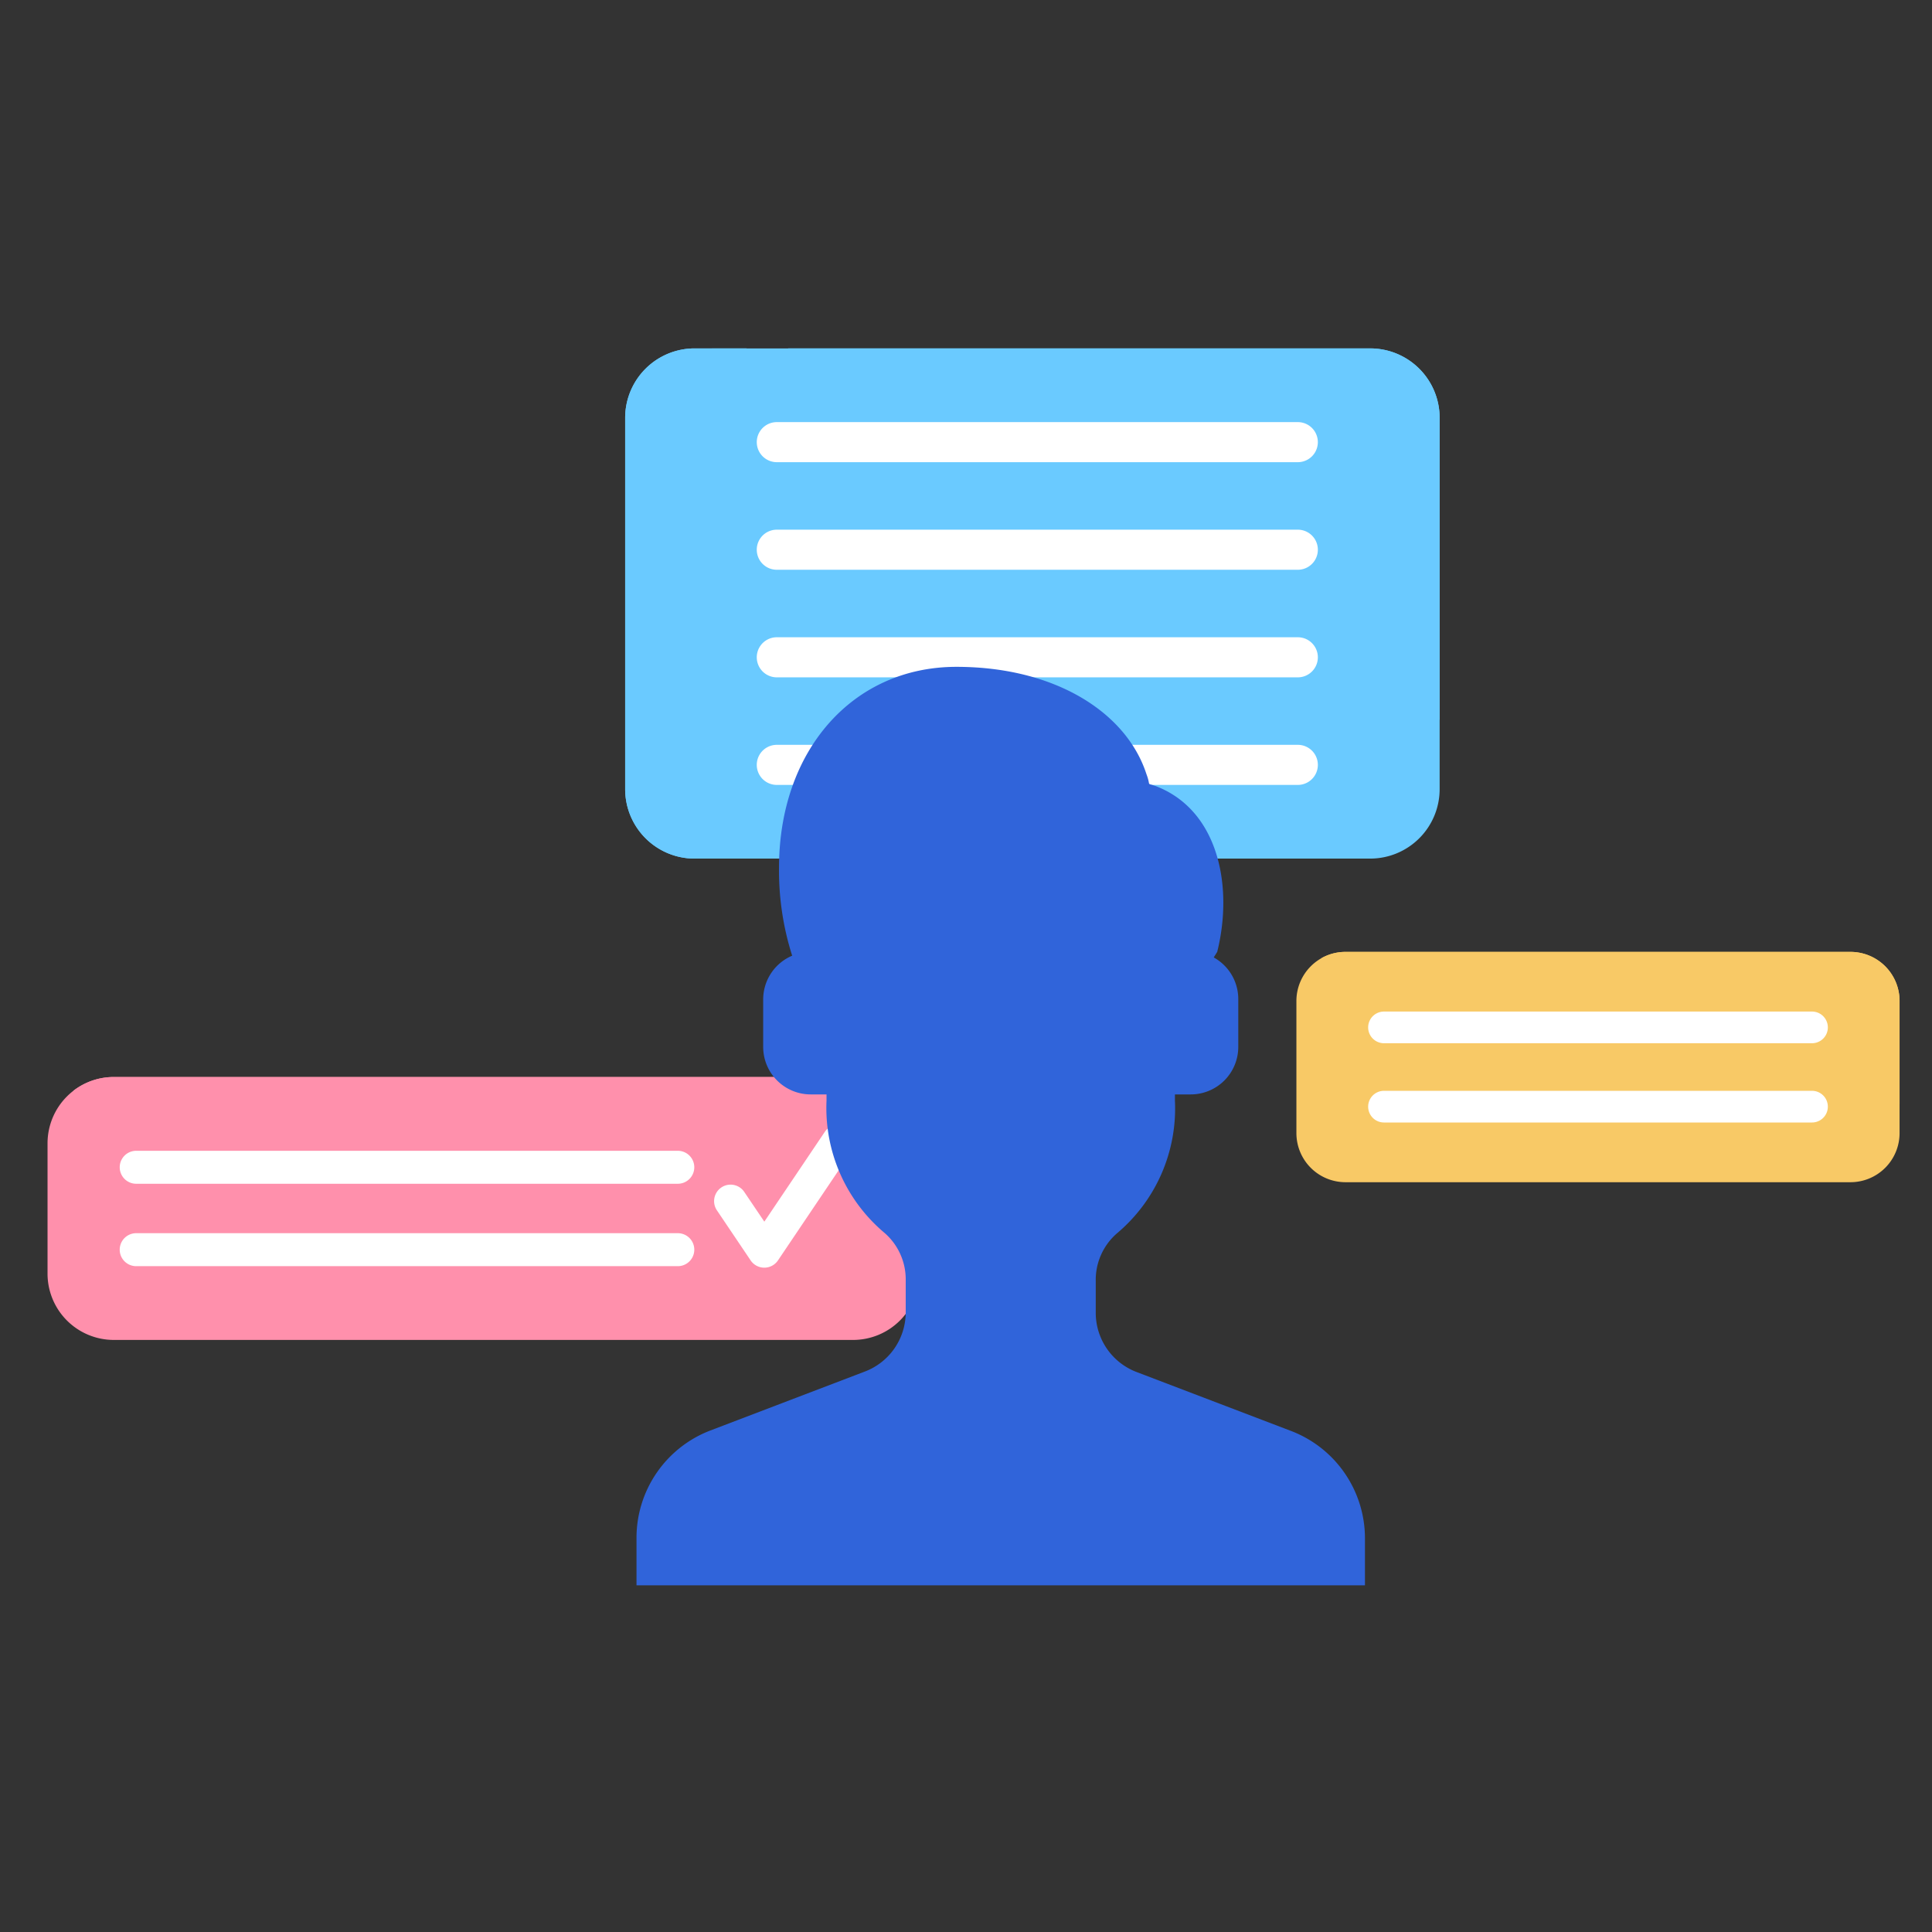
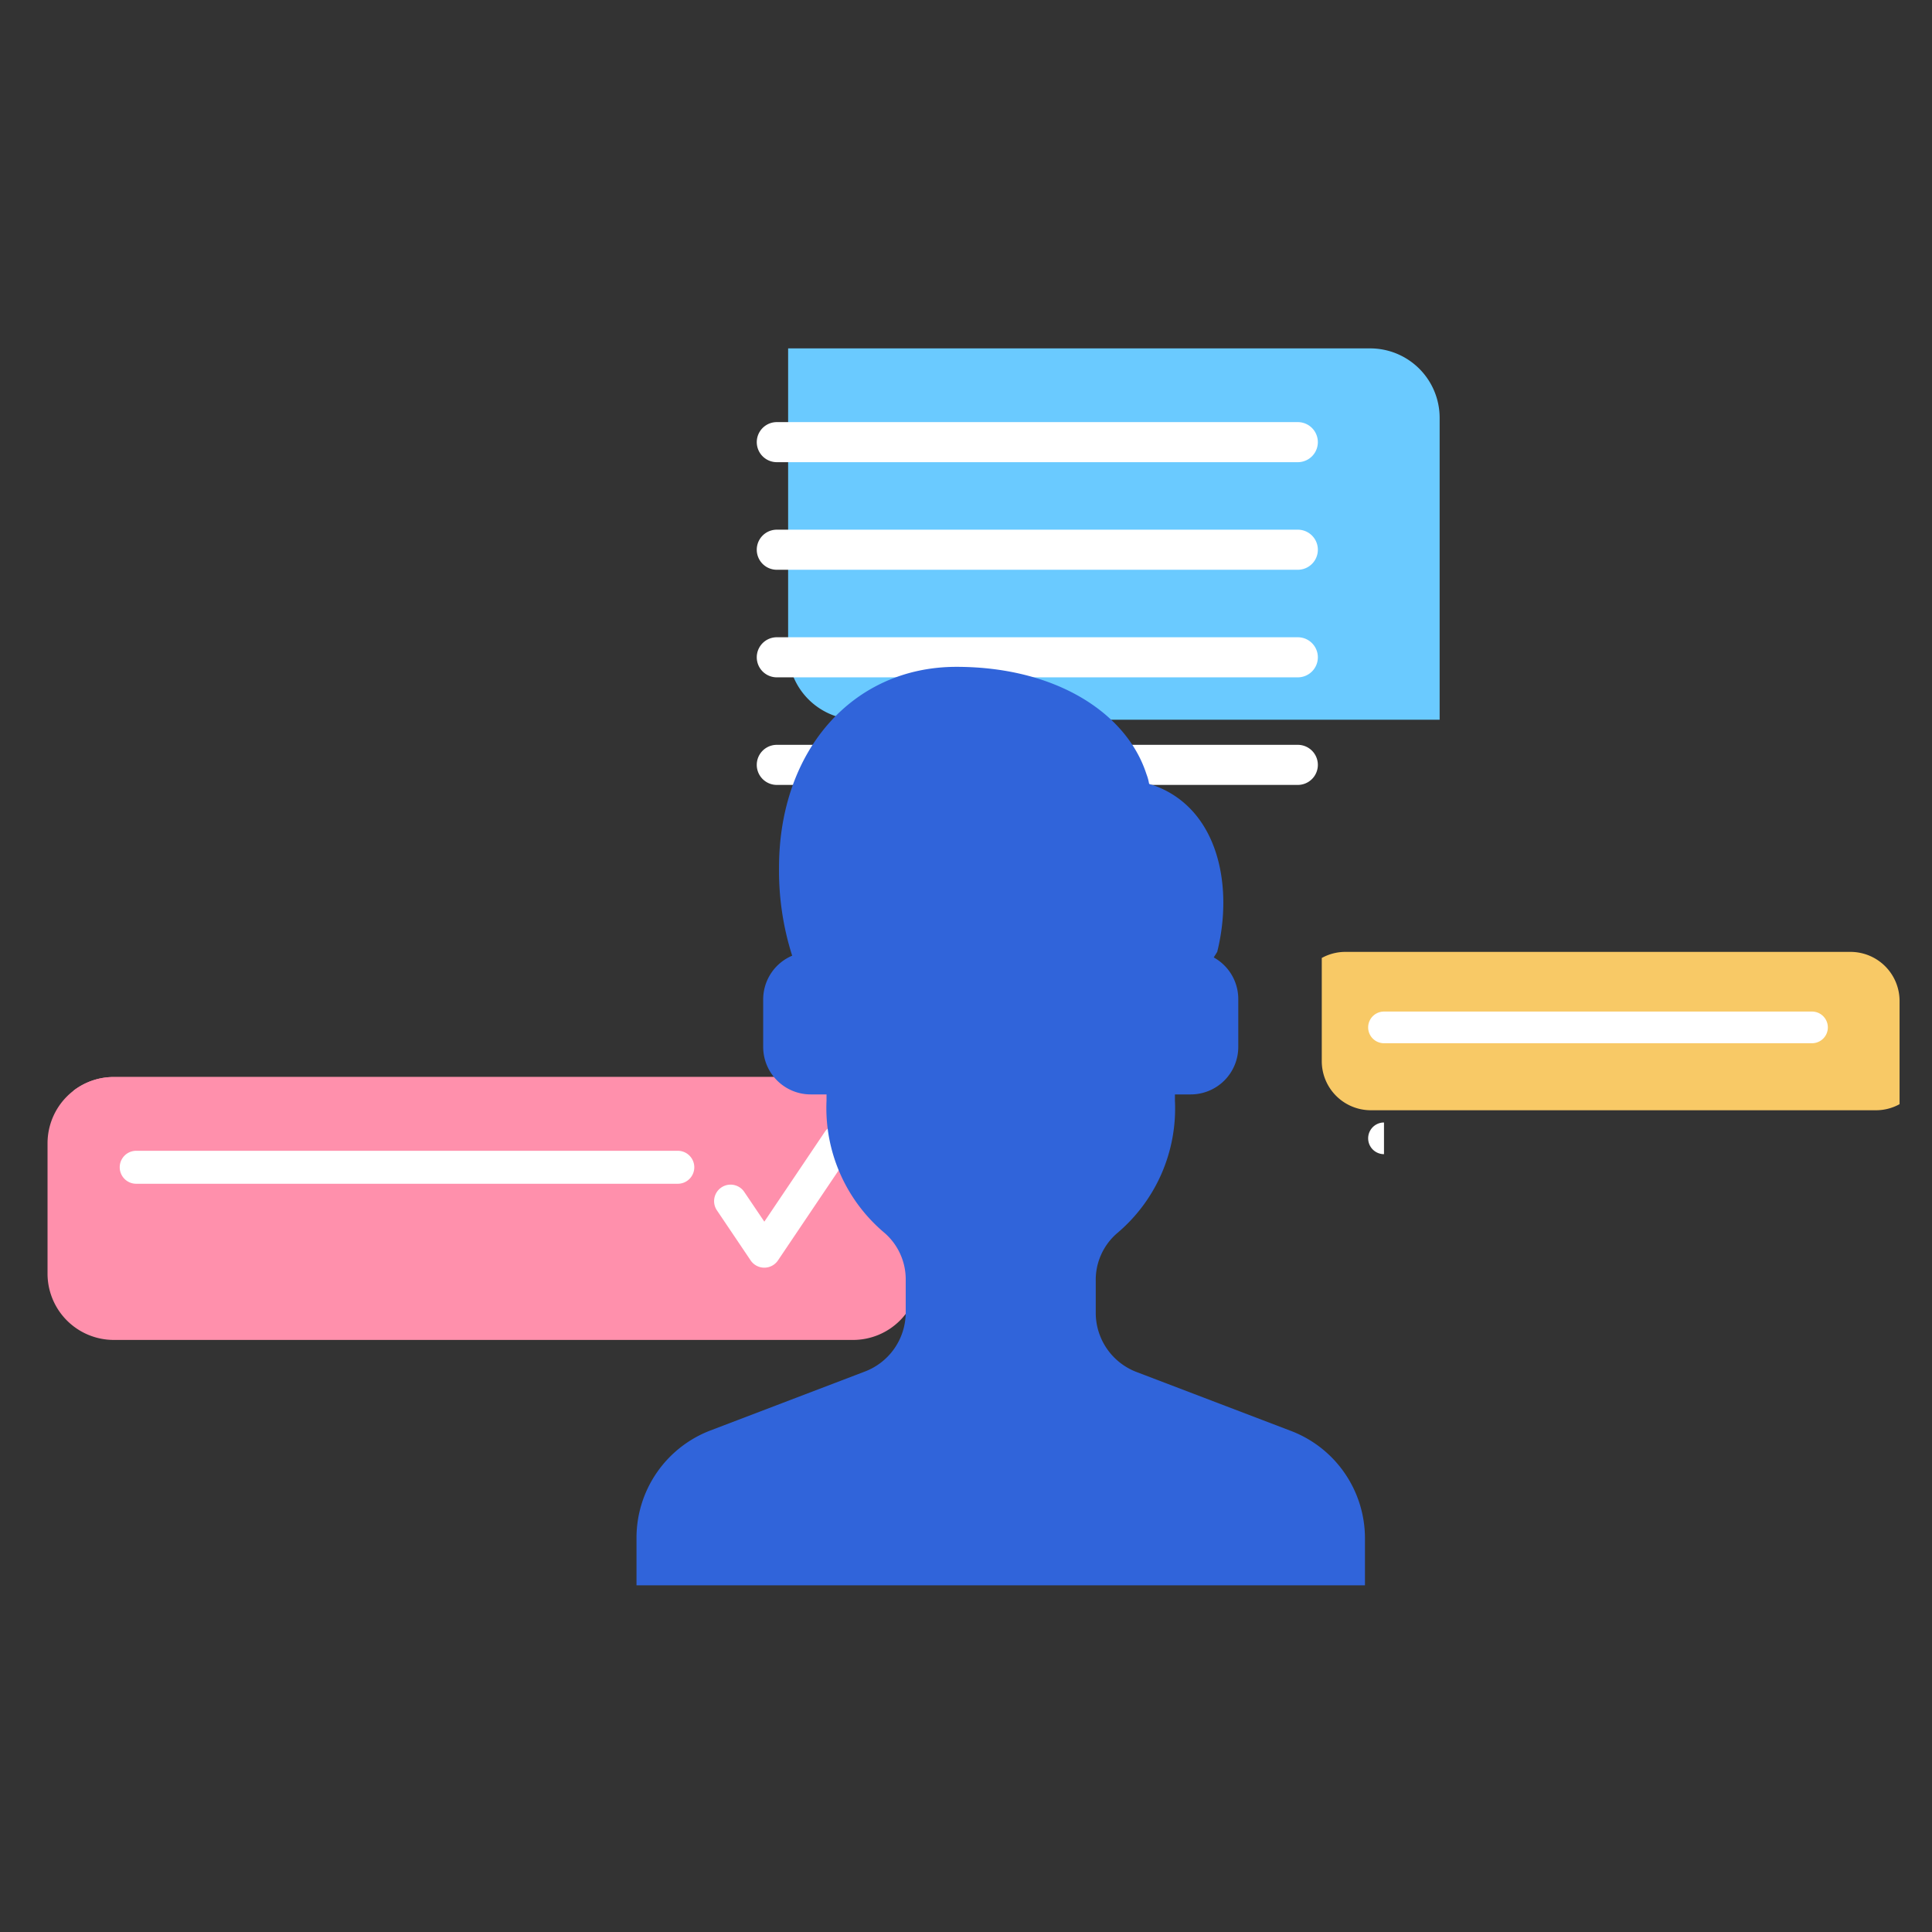
<svg xmlns="http://www.w3.org/2000/svg" width="122" height="122" viewBox="0 0 122 122">
  <rect x="0" y="0" width="122" height="122" fill="#333333" stroke="none" />
  <g id="End_to_end_visibility" data-name="End to end visibility" transform="translate(-697 -3711)">
-     <rect id="Rectangle_3760" data-name="Rectangle 3760" width="122" height="122" transform="translate(697 3711)" fill="none" />
    <g id="Group_14541" data-name="Group 14541" transform="translate(142.193 -164.891)">
      <g id="Group_14540" data-name="Group 14540" transform="translate(25.433 102.017)">
        <path id="Path_6857" data-name="Path 6857" d="M57.352,391.65v8.23a4.186,4.186,0,0,1-4.186,4.187H6.482A4.186,4.186,0,0,1,2.3,399.88v-8.23a4.186,4.186,0,0,1,4.185-4.186H53.166A4.186,4.186,0,0,1,57.352,391.65Zm0,0" transform="translate(530.076 3454.42)" fill="#ff90ac" />
        <path id="Path_6858" data-name="Path 6858" d="M68,391.65v5.91a4.167,4.167,0,0,1-2.542.86H18.772a4.185,4.185,0,0,1-4.186-4.185v-5.91a4.162,4.162,0,0,1,2.542-.861H63.812A4.186,4.186,0,0,1,68,391.65Zm0,0" transform="translate(519.43 3454.42)" fill="#ff90ac" />
-         <path id="Path_6871" data-name="Path 6871" d="M71.664,461.207h-34.2a1.041,1.041,0,0,0,0,2.083h34.2a1.041,1.041,0,0,0,0-2.083Zm0,0" transform="translate(500.511 3390.539)" fill="#fff" />
        <path id="Path_6872" data-name="Path 6872" d="M71.664,422.3h-34.2a1.041,1.041,0,1,0,0,2.082h34.2a1.041,1.041,0,0,0,0-2.082Zm0,0" transform="translate(500.511 3424.243)" fill="#fff" />
        <path id="Path_6874" data-name="Path 6874" d="M325.531,410.091a1.041,1.041,0,0,0-1.445.282l-3.819,5.671L319,414.166a1.041,1.041,0,0,0-1.727,1.163l2.129,3.161a1.041,1.041,0,0,0,1.727,0l4.683-6.953A1.042,1.042,0,0,0,325.531,410.091Zm0,0" transform="translate(257.372 3434.974)" fill="#fff" />
      </g>
      <g id="Group_14538" data-name="Group 14538" transform="translate(94.757 157)">
-         <path id="Path_6862" data-name="Path 6862" d="M99.108,3.6v8.344a3.1,3.1,0,0,1-3.1,3.1H64.12a3.1,3.1,0,0,1-3.1-3.1V3.6A3.1,3.1,0,0,1,64.12.5H96.011A3.1,3.1,0,0,1,99.108,3.6Zm0,0" transform="translate(480.894 3778.5)" fill="#f8c966" />
        <path id="Path_6863" data-name="Path 6863" d="M109.963,3.6v6.516a3.072,3.072,0,0,1-1.494.384H76.577a3.1,3.1,0,0,1-3.1-3.1V.884A3.071,3.071,0,0,1,74.975.5h31.891A3.1,3.1,0,0,1,109.963,3.6Zm0,0" transform="translate(470.039 3778.5)" fill="#f8c966" />
-         <path id="Path_6869" data-name="Path 6869" d="M97.209,70.675h27.028a1,1,0,0,0,0-2H97.209a1,1,0,1,0,0,2Zm0,0" transform="translate(450.236 3719.098)" fill="#fff" />
+         <path id="Path_6869" data-name="Path 6869" d="M97.209,70.675h27.028H97.209a1,1,0,1,0,0,2Zm0,0" transform="translate(450.236 3719.098)" fill="#fff" />
        <path id="Path_6870" data-name="Path 6870" d="M97.209,31.769h27.028a1,1,0,1,0,0-2H97.209a1,1,0,1,0,0,2Zm0,0" transform="translate(450.236 3752.999)" fill="#fff" />
      </g>
      <g id="Group_14539" data-name="Group 14539" transform="translate(40.573 94.247)">
-         <path id="Path_6859" data-name="Path 6859" d="M185.03,156.539v23.443a4.387,4.387,0,0,1-4.386,4.388H137.986a4.388,4.388,0,0,1-4.388-4.388V156.539a4.387,4.387,0,0,1,4.388-4.386h42.657A4.386,4.386,0,0,1,185.03,156.539Zm0,0" transform="translate(420.113 3651.492)" fill="#6acaff" />
        <path id="Path_6860" data-name="Path 6860" d="M238.067,156.539V175.6H201.314a4.387,4.387,0,0,1-4.388-4.388V152.152H233.68A4.386,4.386,0,0,1,238.067,156.539Zm0,0" transform="translate(367.076 3651.492)" fill="#6acaff" />
-         <path id="Path_6861" data-name="Path 6861" d="M141.264,152.152v31.926l-.039.292h-3.239a4.388,4.388,0,0,1-4.388-4.388V156.539a4.387,4.387,0,0,1,4.388-4.386Zm0,0" transform="translate(420.113 3651.492)" fill="#6acaff" />
        <g id="Group_14247" data-name="Group 14247" transform="translate(562.024 3808.299)">
          <path id="Path_6864" data-name="Path 6864" d="M235.218,180.789h-32.9a1.265,1.265,0,0,0,0,2.53h32.9a1.265,1.265,0,0,0,0-2.53Zm0,0" transform="translate(-201.055 -180.789)" fill="#fff" />
          <path id="Path_6865" data-name="Path 6865" d="M235.218,222.59h-32.9a1.265,1.265,0,0,0,0,2.531h32.9a1.265,1.265,0,0,0,0-2.531Zm0,0" transform="translate(-201.055 -215.797)" fill="#fff" />
          <path id="Path_6866" data-name="Path 6866" d="M235.218,264.391h-32.9a1.265,1.265,0,0,0,0,2.531h32.9a1.265,1.265,0,0,0,0-2.531Zm0,0" transform="translate(-201.055 -250.805)" fill="#fff" />
          <path id="Path_6867" data-name="Path 6867" d="M235.218,306.191h-32.9a1.265,1.265,0,0,0,0,2.531h32.9a1.265,1.265,0,0,0,0-2.531Zm0,0" transform="translate(-201.055 -285.812)" fill="#fff" />
        </g>
      </g>
      <path id="Shape" d="M46,55v3H0V55a7.26,7.26,0,0,1,4.67-6.78l9.75-3.72A4,4,0,0,0,17,40.76v-2a3.89,3.89,0,0,0-1.32-3A10.3,10.3,0,0,1,12,27.39V27H11a3,3,0,0,1-3-3V21a3,3,0,0,1,1.83-2.76A17.67,17.67,0,0,1,9,12.68C9,5.28,13.66,0,20.2,0c6.21,0,10.73,2.86,12,6.77.32.85-.07.51.64.78C36.78,9.1,37.69,13.91,36.67,18l-.22.35A3,3,0,0,1,38,21v3a3,3,0,0,1-3,3H34v.39a10.3,10.3,0,0,1-3.68,8.4,3.89,3.89,0,0,0-1.32,3v2a4,4,0,0,0,2.58,3.74l9.75,3.72A7.26,7.26,0,0,1,46,55Z" transform="translate(595 3918)" fill="#3064da" />
    </g>
  </g>
</svg>